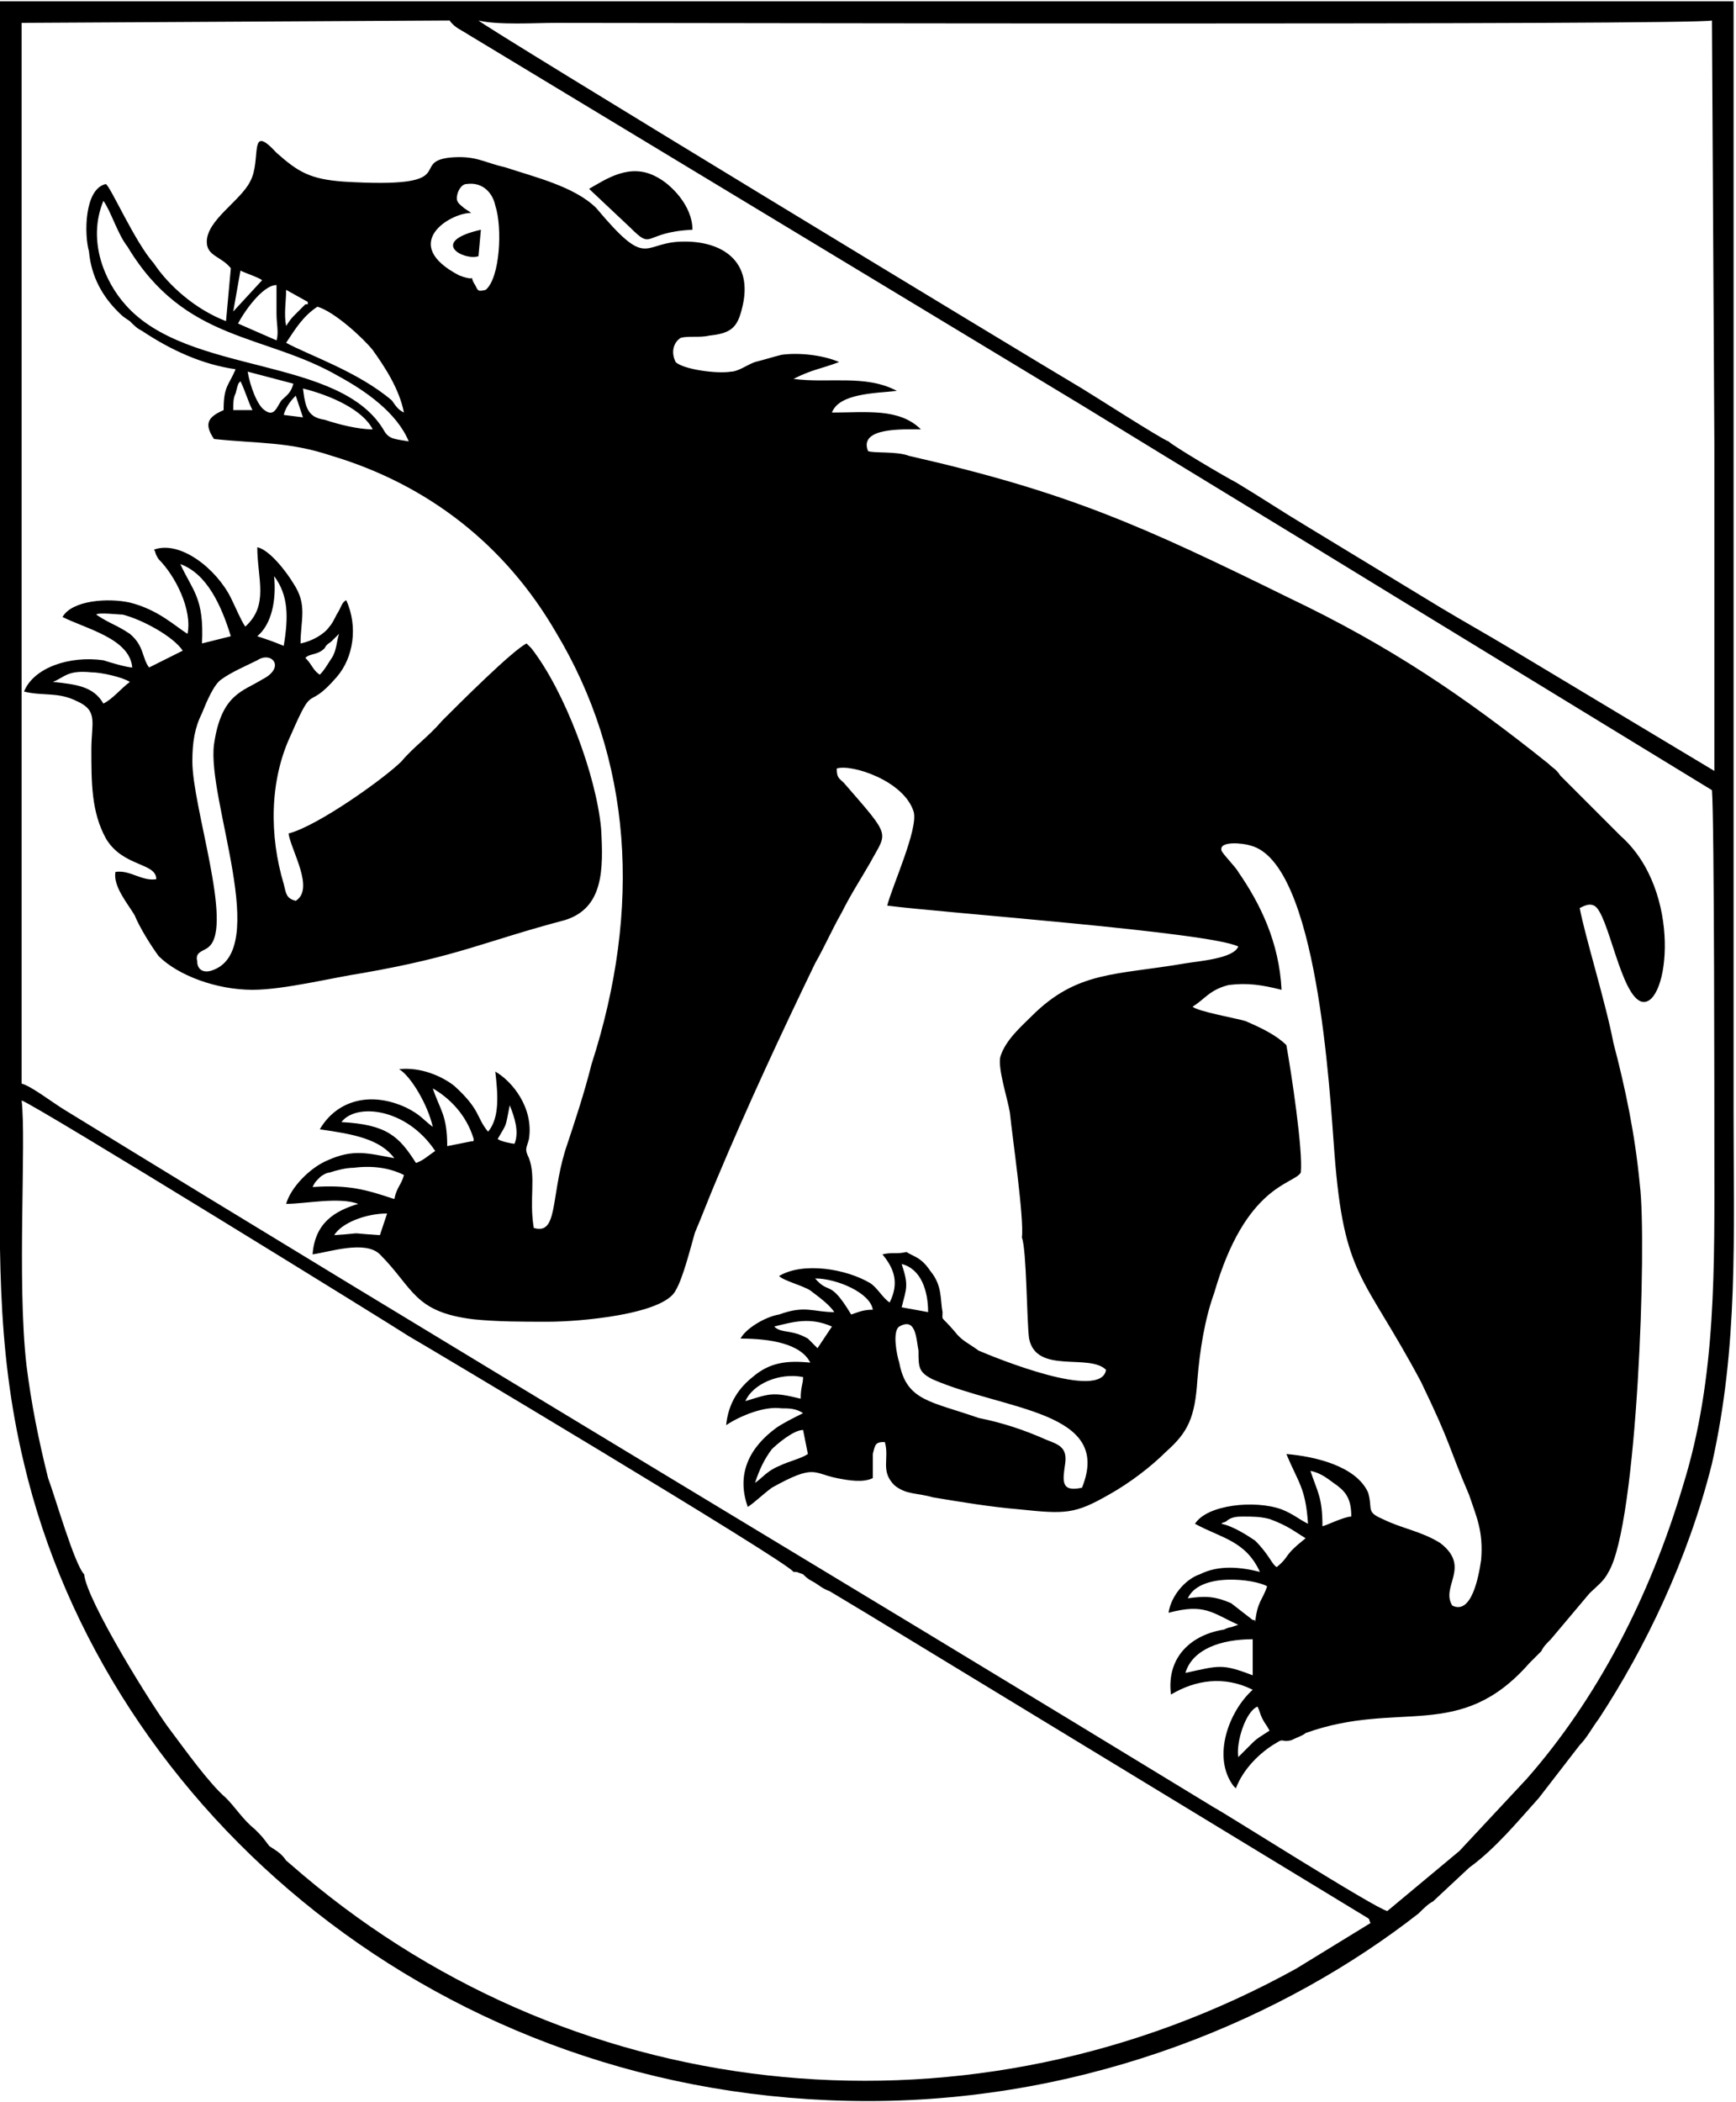
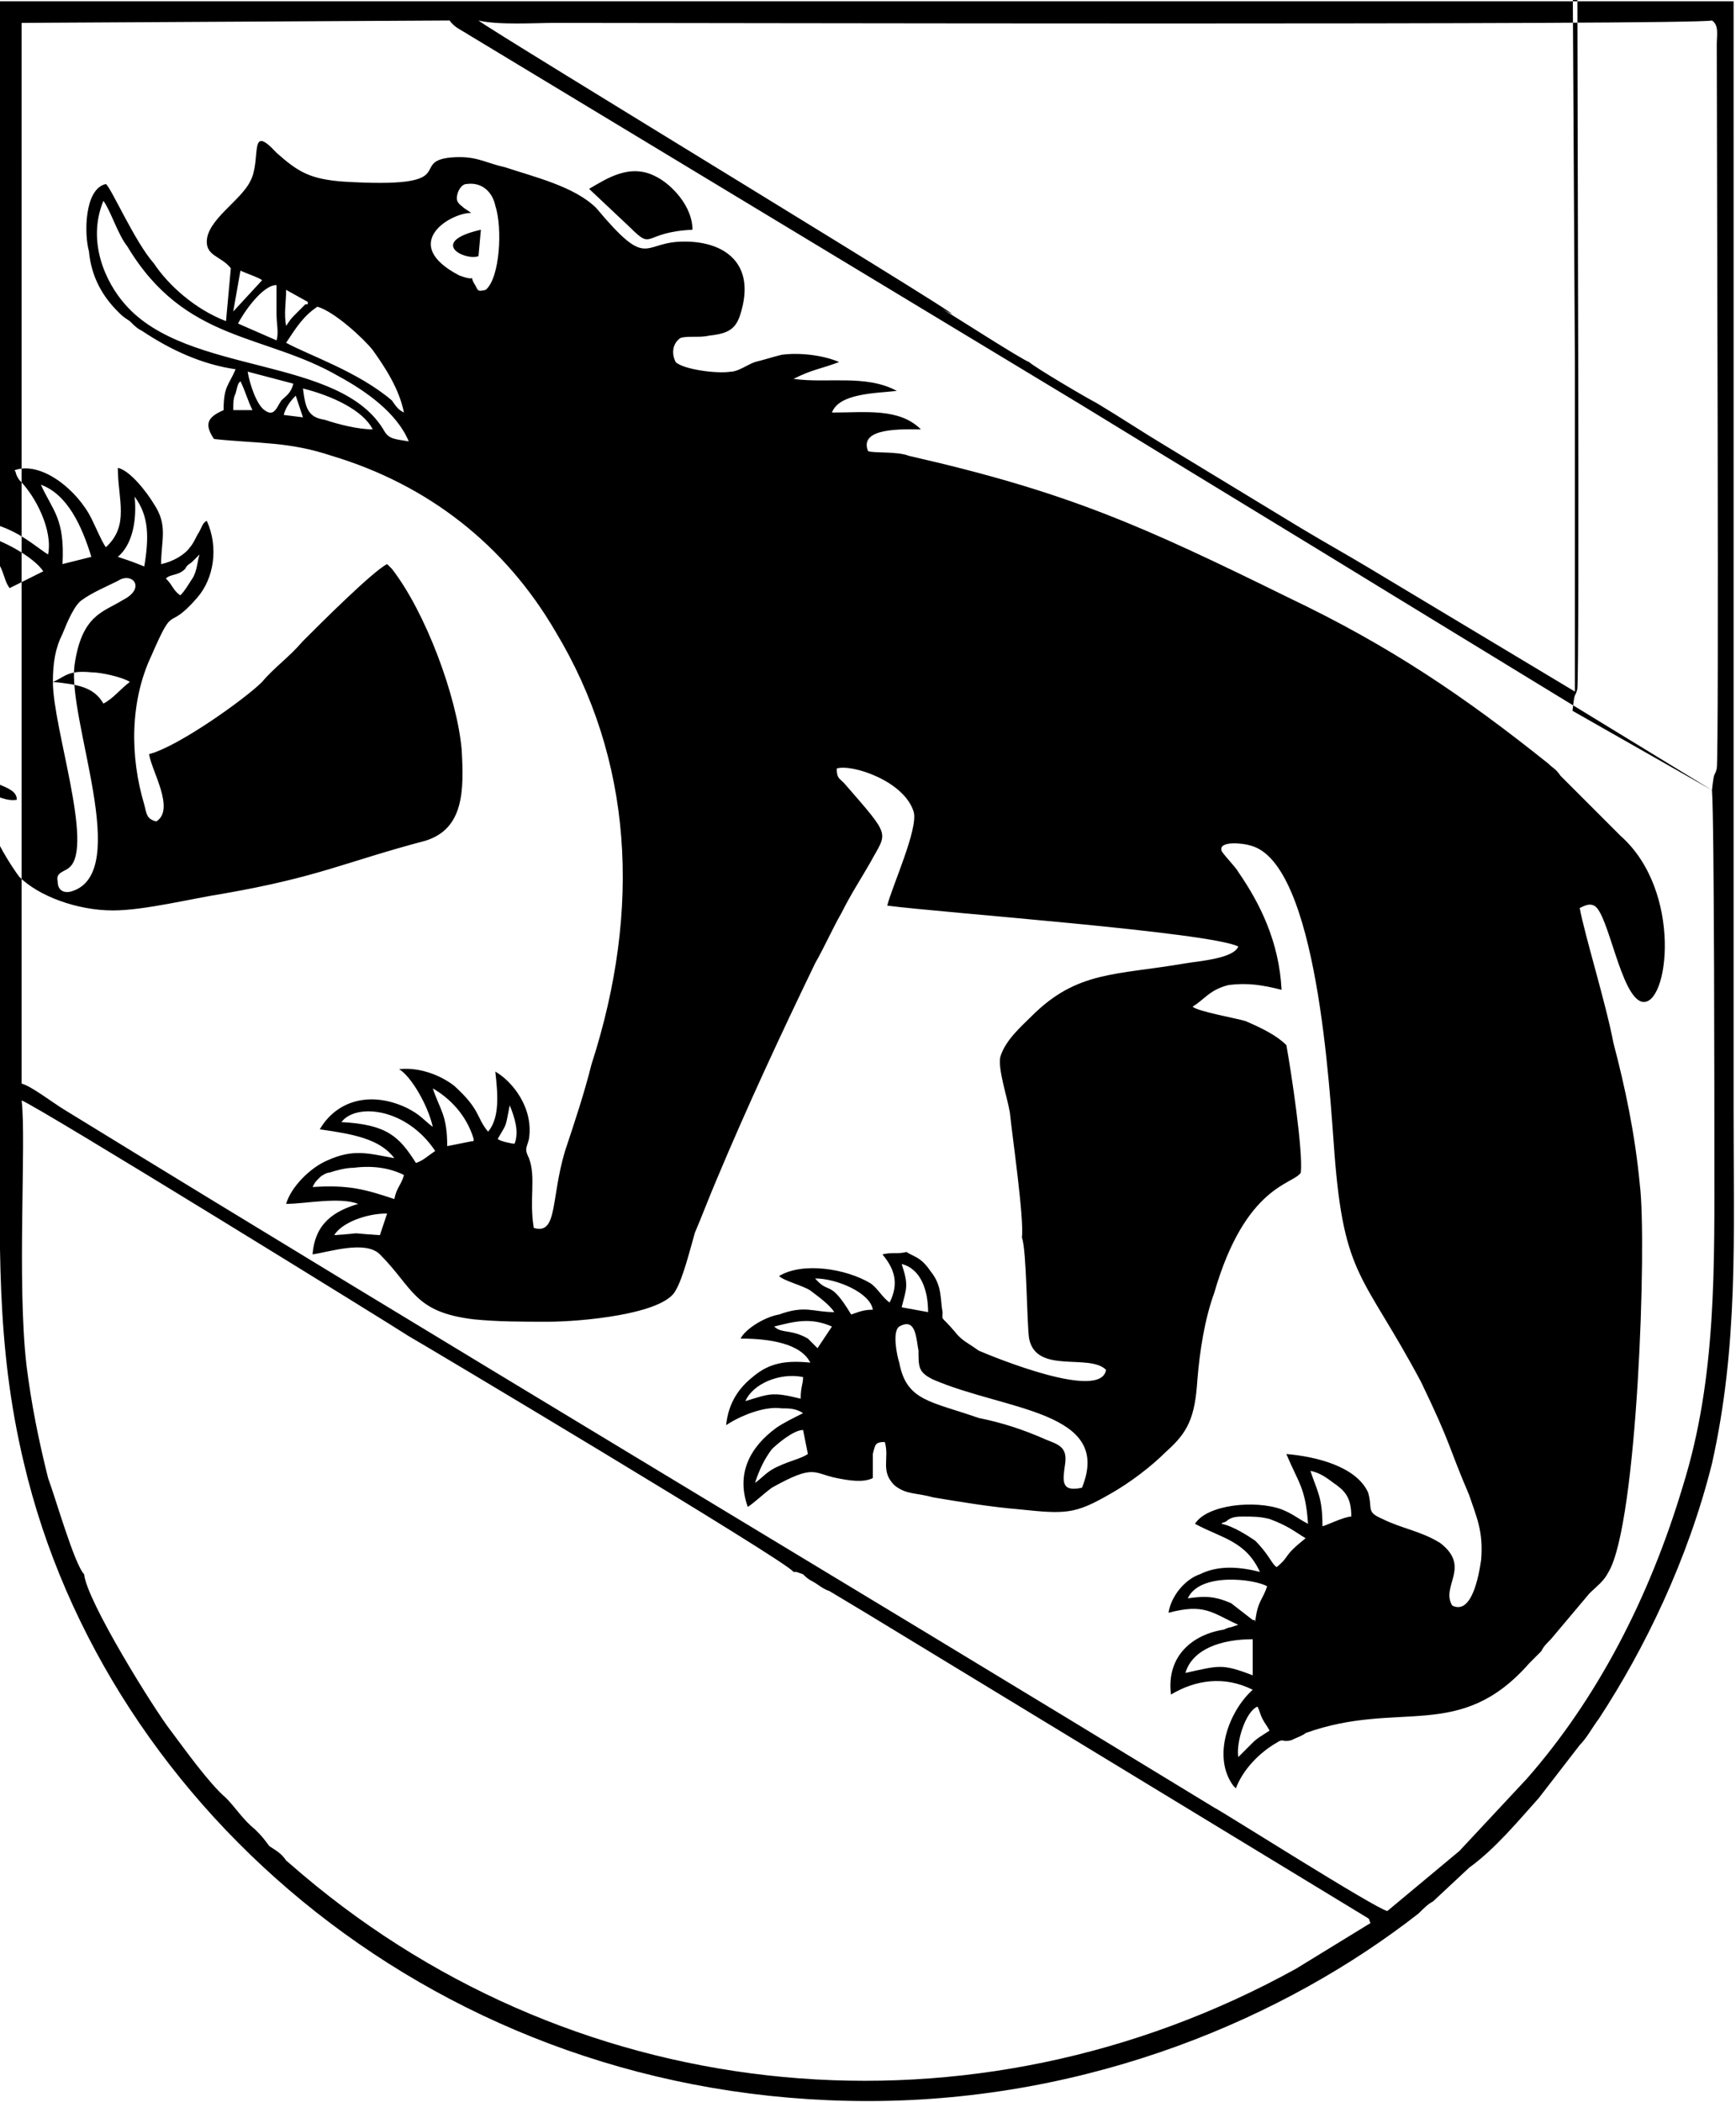
<svg xmlns="http://www.w3.org/2000/svg" xml:space="preserve" width="2926.439" height="3542.646" style="shape-rendering:geometricPrecision;text-rendering:geometricPrecision;image-rendering:optimizeQuality;fill-rule:evenodd;clip-rule:evenodd" viewBox="0 0 722 873">
-   <path d="M515 730c-1-6 3-19 8-21 1 2 1 3 2 5s2 3 3 5c-3 2-5 3-7 5l-6 6zm-22-35c3-10 15-14 28-14v15c-13-5-14-4-28-1zm29-21c0-1 0-1-1-1l-9-7c-7-3-11-3-18-2 5-11 28-8 33-5-2 6-4 6-5 15zm21-35c-10 8-6 7-12 12-2-1-3-5-9-11-3-2-9-6-14-7 1-1 0 0 2-1 2-2 5-2 7-2 4 0 7 0 11 1 8 3 10 5 15 8zm2-28c5 1 8 4 11 6 4 3 6 6 6 13-3 0-11 4-12 4 0-12-2-14-5-23zm-231 5c2-6 4-10 7-14 2-2 9-8 13-8l2 10c-3 2-8 3-12 5-5 2-7 5-10 7zm-4-34c3-7 14-12 24-10 0 3-1 4-1 9-12-3-13-2-23 1zm133 26c1-7-3-8-8-10-9-4-18-7-28-9-20-7-30-7-33-23-1-3-3-13 0-15 7-4 7 5 8 10 0 7 0 9 6 12 30 13 75 13 62 45-9 2-8-3-7-10zm-121-57c8-2 15-4 24 0l-6 9-4-4c-7-4-11-2-14-5zm32-5c-9-15-9-8-15-15 9 0 23 6 24 13-4 0-6 1-9 2zm21-21c8 2 11 11 11 20l-11-2c2-8 3-9 0-18zm-236-12c3-5 13-9 22-9l-3 9c-16-1-4-1-19 0zm-9-20c1-2 1-2 3-4 1-1 3-2 4-2 3-1 7-2 10-2 8-1 15 0 21 3-1 4-3 5-4 10-12-4-19-6-34-5zm77-20c4-7 3-4 5-14 2 5 4 11 2 16-1 0-6-1-7-2zm-65-7c6-8 27-6 39 12-3 2-5 4-8 5-7-11-12-16-31-17zm44 10c0-13-3-15-6-24 7 4 14 11 17 21 0 1 0 1-1 1l-10 2zm-68-304c1-4 4-7 5-8l3 9-8-1zm-21-2c0-3 0-5 1-7 1-4 1-4 2-5 2 4 3 8 5 12h-8zm58 8c-6 0-14-2-20-4-7-1-8-5-9-13 12 3 25 9 29 17zm-45-8c-3-2-6-10-7-16l19 5c-1 4-3 5-5 7-2 3-3 7-7 4zm9-28c4-6 7-11 13-15 7 2 19 13 23 18 5 7 11 16 13 26-2-1-3-2-5-5-14-12-35-19-44-24zm-20-8c2-4 10-16 16-16v12c0 4 1 8 0 11l-16-7zm20 1c-1-5 0-10 0-15l9 5v1h-1l-4 4c-2 2-2 2-4 5zm-19-23c2 1 8 3 9 4l-12 13 3-17zm70 71c-6-1-8-1-10-4-18-32-82-23-108-53-8-9-16-26-9-43 3 4 6 14 10 19 24 40 57 36 88 54 11 6 24 15 29 27zm36-98c3 9 2 30-4 35-4 1-3 0-5-3-2-4 2 0-6-3-25-13-4-26 5-26l-3-2c-1-1-3-2-3-4 0-3 2-6 4-6 7-1 11 4 12 9zm40 357c-3 12-7 24-11 36-6 20-3 35-13 32-2-12 1-21-2-29-2-4-1-4 0-8 2-13-7-24-14-28 1 9 2 19-3 25-5-6-3-9-14-19-5-4-14-8-23-7 5 3 12 15 14 24-4-3-5-5-11-8-15-7-29-3-36 9 14 2 25 4 31 12-11-2-17-4-28 1-7 3-15 11-17 18 8 0 22-3 30 0-10 3-18 8-19 21 7-1 22-6 28 0 14 14 14 24 39 27 10 1 20 1 31 1 13 0 48-3 53-13 3-5 6-17 8-24 3-7 6-15 9-22 13-31 27-61 41-90 4-7 7-14 11-21 4-8 8-14 12-21 7-13 9-10-11-33-2-2-3-2-3-6 6-2 28 5 32 18 2 7-9 31-11 39 23 3 134 11 146 17-2 5-16 6-22 7-29 5-45 3-64 22-4 4-11 10-13 17-1 5 3 17 4 23 1 10 6 44 5 52 2 5 2 35 3 42 3 15 25 6 32 13-2 13-46-5-53-8-4-3-7-4-10-8-6-7-5-4-5-8-1-5 0-11-5-17-4-6-7-6-10-8-4 1-6 0-10 1 5 6 7 12 3 20-3-2-5-6-8-8-10-6-28-9-38-3 2 2 10 4 13 6 4 3 8 6 10 9-9 0-12-3-23 1-6 1-14 6-16 10 12 0 25 2 29 10-10-1-17 0-24 6-5 4-10 10-11 20 6-4 16-8 23-7 3 0 6 0 9 2-4 2-8 4-11 6-11 8-17 19-12 33 3-2 6-5 10-8 18-10 17-6 27-4 5 1 11 2 15 0v-10c1-4 1-5 5-5 2 7-2 12 4 18 5 4 9 3 16 5 12 2 24 4 36 5 19 2 23 2 37-6 9-5 18-12 24-18 9-8 12-14 13-30 1-12 3-25 7-36 13-45 33-45 36-50 1-9-4-42-6-53-4-4-10-7-17-10-3-1-20-4-22-6 5-3 7-7 15-9 8-1 14 0 22 2-1-20-9-36-18-49-1-2-7-8-7-9-1-4 9-3 12-2 28 7 33 102 35 128 4 52 12 50 36 95 13 27 11 26 20 47 3 9 6 15 5 27-1 7-4 23-12 19-5-8 8-16-5-26-8-5-16-6-24-10-7-3-4-4-6-11-5-11-22-15-34-16 5 12 8 14 9 29-4-2-6-4-11-6-11-4-31-2-36 6 11 6 21 7 27 20-8-2-17-3-25 1-6 2-12 9-13 16 15-4 18 0 29 5l-3 1c-1 0-3 1-3 1-13 2-24 11-22 27 10-6 22-8 34-2-10 9-17 28-8 40l1 1c3-8 10-15 17-19 3-2 2 0 6-1 2-1 5-2 6-3 39-14 64 4 93-29l5-5c1-2 2-3 4-5l16-19c3-3 6-5 8-9 12-20 16-137 13-161-2-21-6-40-11-59-3-16-12-45-14-56 2-1 4-2 6-1 6 3 11 38 20 40 11 2 17-46-9-69l-25-25c-2-3-3-3-5-5-35-28-66-49-108-69-61-30-92-44-158-59-5-2-15-1-17-2-4-10 15-9 22-9-9-9-23-7-37-7 3-8 18-8 27-9-13-7-29-3-43-5 8-4 11-4 19-7-7-3-17-4-24-3-4 1-7 2-11 3-3 1-7 4-10 4-6 1-20-1-23-4-2-4-1-8 2-10 3-1 8 0 12-1 10-1 12-4 14-13 4-19-10-27-27-26-15 1-13 11-34-14-9-9-26-13-38-17-9-2-12-5-23-4-17 2 6 13-44 10-14-1-19-4-28-12-12-13-6 3-11 12-4 8-18 16-18 25 0 6 6 6 10 11l-2 22c-13-5-24-15-30-24-8-9-18-32-20-33-9 2-9 21-7 28 1 11 6 19 12 25 2 2 2 2 5 4 2 2 3 3 5 4 12 8 25 14 39 16-3 7-5 7-5 17-7 3-8 6-4 12 19 2 31 1 49 7 40 12 72 37 93 73 32 53 36 115 15 180zm466-114c1 12 1 134 1 150 0 48 1 94-13 139-14 47-36 89-65 122l-28 30-30 25-7 5-31 19c-134 74-297 59-413-39l-7-6c-2-3-4-4-7-6-3-4-3-4-6-7-5-4-8-9-12-13-7-6-17-20-23-28-7-9-35-54-36-65-4-4-12-32-15-40-4-16-7-31-9-47-4-35 0-93-2-110V9l178-1h12c8 2 24 1 32 1 50 0 474 1 481-1 3 2 2 6 2 10 0 41 1 294 0 301-1 4-1 0-2 9zM0 463c0 52-2 95 10 145 34 144 173 265 351 265 93 0 174-35 229-78 2-2 4-4 6-5l15-14c11-8 20-19 29-29l17-22c3-3 5-7 8-11 19-29 37-66 47-106 11-49 9-94 9-146V0H0v463zm22-180c5-2 6-5 16-4 4 0 13 2 16 4-4 3-7 7-11 9-4-7-11-8-21-9zm58 33c0-8 1-14 4-20 2-5 5-12 8-14 4-3 11-6 15-8 6-4 12 3 2 8-8 5-17 6-20 27-3 23 24 86-1 94-3 1-6 0-6-4-1-4 3-4 5-6 10-9-7-58-7-77zm47-43c2-2 5-1 8-4 1-2 2-2 3-3l3-3c-1 3-1 7-3 10s-3 5-5 7c-3-2-3-4-6-7zm-73-10c-6-4-8-4-14-8 1-1 9 0 11 0 8 2 21 9 25 15l-14 7c-3-4-2-9-8-14zm64 5c-5-2-5-2-11-4 6-5 8-15 7-25 6 8 6 17 4 29zm-34-1c1-19-4-22-9-33 11 4 17 17 21 30l-12 3zm-20-39c1 1 0 1 2 4 7 7 14 21 12 31-5-3-12-10-24-13-9-2-24-1-28 6 10 5 28 9 29 21-2 0-9-2-12-3-14-2-29 3-33 13 8 2 14 0 22 4 9 4 6 9 6 20 0 14 0 26 6 37 7 12 21 10 21 17-6 1-11-4-17-3-1 6 5 13 8 18 2 5 7 13 10 17 8 8 24 14 39 14 13 0 33-5 46-7 40-7 50-13 84-22 16-5 16-21 15-38-2-22-15-57-29-75l-1-1-1-1c-6 3-28 25-35 32-6 7-12 11-17 17-7 7-35 27-47 30 1 7 11 23 3 28-4-1-4-3-5-7-6-20-6-43 3-62 10-23 6-9 19-24 7-8 9-21 4-32-2 1-2 3-4 6-1 2-2 4-3 5-2 3-7 6-12 7 0-10 3-16-3-25-3-5-10-14-15-15 0 13 5 24-5 33-2-3-4-8-6-12-6-12-21-24-32-20zm648 100c1-9 1-5 2-9 1-7 0-260 0-301 0-4 1-8-2-10l1 176v136l-85-51c-10-6-19-11-29-17l-56-34c-10-6-19-12-29-18-4-2-26-15-28-17-3-1-31-19-36-22C428 148 202 11 199 8h-12c2 3 5 4 8 6l255 154c44 27 87 53 131 80l131 80zM9 457c6 2 155 94 161 98 2 1 158 94 160 98 2 0 1 0 4 1 1 1 2 2 4 3s4 3 7 4l15 9 209 127c1 1 0 0 1 2l7-5c-5-1-68-41-72-43-159-97-320-193-478-290-5-3-14-10-18-11v7zM245 78l17 16c10 10 5 2 26 1 0-10-9-19-15-22-11-6-21 1-28 5zm-46 28 1-11c-22 5-7 13-1 11z" style="fill:#000" />
+   <path d="M515 730c-1-6 3-19 8-21 1 2 1 3 2 5s2 3 3 5c-3 2-5 3-7 5l-6 6zm-22-35c3-10 15-14 28-14v15c-13-5-14-4-28-1zm29-21c0-1 0-1-1-1l-9-7c-7-3-11-3-18-2 5-11 28-8 33-5-2 6-4 6-5 15zm21-35c-10 8-6 7-12 12-2-1-3-5-9-11-3-2-9-6-14-7 1-1 0 0 2-1 2-2 5-2 7-2 4 0 7 0 11 1 8 3 10 5 15 8zm2-28c5 1 8 4 11 6 4 3 6 6 6 13-3 0-11 4-12 4 0-12-2-14-5-23zm-231 5c2-6 4-10 7-14 2-2 9-8 13-8l2 10c-3 2-8 3-12 5-5 2-7 5-10 7zm-4-34c3-7 14-12 24-10 0 3-1 4-1 9-12-3-13-2-23 1zm133 26c1-7-3-8-8-10-9-4-18-7-28-9-20-7-30-7-33-23-1-3-3-13 0-15 7-4 7 5 8 10 0 7 0 9 6 12 30 13 75 13 62 45-9 2-8-3-7-10zm-121-57c8-2 15-4 24 0l-6 9-4-4c-7-4-11-2-14-5zm32-5c-9-15-9-8-15-15 9 0 23 6 24 13-4 0-6 1-9 2zm21-21c8 2 11 11 11 20l-11-2c2-8 3-9 0-18zm-236-12c3-5 13-9 22-9l-3 9c-16-1-4-1-19 0zm-9-20c1-2 1-2 3-4 1-1 3-2 4-2 3-1 7-2 10-2 8-1 15 0 21 3-1 4-3 5-4 10-12-4-19-6-34-5zm77-20c4-7 3-4 5-14 2 5 4 11 2 16-1 0-6-1-7-2zm-65-7c6-8 27-6 39 12-3 2-5 4-8 5-7-11-12-16-31-17zm44 10c0-13-3-15-6-24 7 4 14 11 17 21 0 1 0 1-1 1l-10 2zm-68-304c1-4 4-7 5-8l3 9-8-1zm-21-2c0-3 0-5 1-7 1-4 1-4 2-5 2 4 3 8 5 12h-8zm58 8c-6 0-14-2-20-4-7-1-8-5-9-13 12 3 25 9 29 17zm-45-8c-3-2-6-10-7-16l19 5c-1 4-3 5-5 7-2 3-3 7-7 4zm9-28c4-6 7-11 13-15 7 2 19 13 23 18 5 7 11 16 13 26-2-1-3-2-5-5-14-12-35-19-44-24zm-20-8c2-4 10-16 16-16v12c0 4 1 8 0 11l-16-7zm20 1c-1-5 0-10 0-15l9 5v1h-1l-4 4c-2 2-2 2-4 5zm-19-23c2 1 8 3 9 4l-12 13 3-17zm70 71c-6-1-8-1-10-4-18-32-82-23-108-53-8-9-16-26-9-43 3 4 6 14 10 19 24 40 57 36 88 54 11 6 24 15 29 27zm36-98c3 9 2 30-4 35-4 1-3 0-5-3-2-4 2 0-6-3-25-13-4-26 5-26l-3-2c-1-1-3-2-3-4 0-3 2-6 4-6 7-1 11 4 12 9zm40 357c-3 12-7 24-11 36-6 20-3 35-13 32-2-12 1-21-2-29-2-4-1-4 0-8 2-13-7-24-14-28 1 9 2 19-3 25-5-6-3-9-14-19-5-4-14-8-23-7 5 3 12 15 14 24-4-3-5-5-11-8-15-7-29-3-36 9 14 2 25 4 31 12-11-2-17-4-28 1-7 3-15 11-17 18 8 0 22-3 30 0-10 3-18 8-19 21 7-1 22-6 28 0 14 14 14 24 39 27 10 1 20 1 31 1 13 0 48-3 53-13 3-5 6-17 8-24 3-7 6-15 9-22 13-31 27-61 41-90 4-7 7-14 11-21 4-8 8-14 12-21 7-13 9-10-11-33-2-2-3-2-3-6 6-2 28 5 32 18 2 7-9 31-11 39 23 3 134 11 146 17-2 5-16 6-22 7-29 5-45 3-64 22-4 4-11 10-13 17-1 5 3 17 4 23 1 10 6 44 5 52 2 5 2 35 3 42 3 15 25 6 32 13-2 13-46-5-53-8-4-3-7-4-10-8-6-7-5-4-5-8-1-5 0-11-5-17-4-6-7-6-10-8-4 1-6 0-10 1 5 6 7 12 3 20-3-2-5-6-8-8-10-6-28-9-38-3 2 2 10 4 13 6 4 3 8 6 10 9-9 0-12-3-23 1-6 1-14 6-16 10 12 0 25 2 29 10-10-1-17 0-24 6-5 4-10 10-11 20 6-4 16-8 23-7 3 0 6 0 9 2-4 2-8 4-11 6-11 8-17 19-12 33 3-2 6-5 10-8 18-10 17-6 27-4 5 1 11 2 15 0v-10c1-4 1-5 5-5 2 7-2 12 4 18 5 4 9 3 16 5 12 2 24 4 36 5 19 2 23 2 37-6 9-5 18-12 24-18 9-8 12-14 13-30 1-12 3-25 7-36 13-45 33-45 36-50 1-9-4-42-6-53-4-4-10-7-17-10-3-1-20-4-22-6 5-3 7-7 15-9 8-1 14 0 22 2-1-20-9-36-18-49-1-2-7-8-7-9-1-4 9-3 12-2 28 7 33 102 35 128 4 52 12 50 36 95 13 27 11 26 20 47 3 9 6 15 5 27-1 7-4 23-12 19-5-8 8-16-5-26-8-5-16-6-24-10-7-3-4-4-6-11-5-11-22-15-34-16 5 12 8 14 9 29-4-2-6-4-11-6-11-4-31-2-36 6 11 6 21 7 27 20-8-2-17-3-25 1-6 2-12 9-13 16 15-4 18 0 29 5l-3 1c-1 0-3 1-3 1-13 2-24 11-22 27 10-6 22-8 34-2-10 9-17 28-8 40l1 1c3-8 10-15 17-19 3-2 2 0 6-1 2-1 5-2 6-3 39-14 64 4 93-29l5-5c1-2 2-3 4-5l16-19c3-3 6-5 8-9 12-20 16-137 13-161-2-21-6-40-11-59-3-16-12-45-14-56 2-1 4-2 6-1 6 3 11 38 20 40 11 2 17-46-9-69l-25-25c-2-3-3-3-5-5-35-28-66-49-108-69-61-30-92-44-158-59-5-2-15-1-17-2-4-10 15-9 22-9-9-9-23-7-37-7 3-8 18-8 27-9-13-7-29-3-43-5 8-4 11-4 19-7-7-3-17-4-24-3-4 1-7 2-11 3-3 1-7 4-10 4-6 1-20-1-23-4-2-4-1-8 2-10 3-1 8 0 12-1 10-1 12-4 14-13 4-19-10-27-27-26-15 1-13 11-34-14-9-9-26-13-38-17-9-2-12-5-23-4-17 2 6 13-44 10-14-1-19-4-28-12-12-13-6 3-11 12-4 8-18 16-18 25 0 6 6 6 10 11l-2 22c-13-5-24-15-30-24-8-9-18-32-20-33-9 2-9 21-7 28 1 11 6 19 12 25 2 2 2 2 5 4 2 2 3 3 5 4 12 8 25 14 39 16-3 7-5 7-5 17-7 3-8 6-4 12 19 2 31 1 49 7 40 12 72 37 93 73 32 53 36 115 15 180zm466-114c1 12 1 134 1 150 0 48 1 94-13 139-14 47-36 89-65 122l-28 30-30 25-7 5-31 19c-134 74-297 59-413-39l-7-6c-2-3-4-4-7-6-3-4-3-4-6-7-5-4-8-9-12-13-7-6-17-20-23-28-7-9-35-54-36-65-4-4-12-32-15-40-4-16-7-31-9-47-4-35 0-93-2-110V9l178-1h12c8 2 24 1 32 1 50 0 474 1 481-1 3 2 2 6 2 10 0 41 1 294 0 301-1 4-1 0-2 9zM0 463c0 52-2 95 10 145 34 144 173 265 351 265 93 0 174-35 229-78 2-2 4-4 6-5l15-14c11-8 20-19 29-29l17-22c3-3 5-7 8-11 19-29 37-66 47-106 11-49 9-94 9-146V0H0v463zm22-180c5-2 6-5 16-4 4 0 13 2 16 4-4 3-7 7-11 9-4-7-11-8-21-9zc0-8 1-14 4-20 2-5 5-12 8-14 4-3 11-6 15-8 6-4 12 3 2 8-8 5-17 6-20 27-3 23 24 86-1 94-3 1-6 0-6-4-1-4 3-4 5-6 10-9-7-58-7-77zm47-43c2-2 5-1 8-4 1-2 2-2 3-3l3-3c-1 3-1 7-3 10s-3 5-5 7c-3-2-3-4-6-7zm-73-10c-6-4-8-4-14-8 1-1 9 0 11 0 8 2 21 9 25 15l-14 7c-3-4-2-9-8-14zm64 5c-5-2-5-2-11-4 6-5 8-15 7-25 6 8 6 17 4 29zm-34-1c1-19-4-22-9-33 11 4 17 17 21 30l-12 3zm-20-39c1 1 0 1 2 4 7 7 14 21 12 31-5-3-12-10-24-13-9-2-24-1-28 6 10 5 28 9 29 21-2 0-9-2-12-3-14-2-29 3-33 13 8 2 14 0 22 4 9 4 6 9 6 20 0 14 0 26 6 37 7 12 21 10 21 17-6 1-11-4-17-3-1 6 5 13 8 18 2 5 7 13 10 17 8 8 24 14 39 14 13 0 33-5 46-7 40-7 50-13 84-22 16-5 16-21 15-38-2-22-15-57-29-75l-1-1-1-1c-6 3-28 25-35 32-6 7-12 11-17 17-7 7-35 27-47 30 1 7 11 23 3 28-4-1-4-3-5-7-6-20-6-43 3-62 10-23 6-9 19-24 7-8 9-21 4-32-2 1-2 3-4 6-1 2-2 4-3 5-2 3-7 6-12 7 0-10 3-16-3-25-3-5-10-14-15-15 0 13 5 24-5 33-2-3-4-8-6-12-6-12-21-24-32-20zm648 100c1-9 1-5 2-9 1-7 0-260 0-301 0-4 1-8-2-10l1 176v136l-85-51c-10-6-19-11-29-17l-56-34c-10-6-19-12-29-18-4-2-26-15-28-17-3-1-31-19-36-22C428 148 202 11 199 8h-12c2 3 5 4 8 6l255 154c44 27 87 53 131 80l131 80zM9 457c6 2 155 94 161 98 2 1 158 94 160 98 2 0 1 0 4 1 1 1 2 2 4 3s4 3 7 4l15 9 209 127c1 1 0 0 1 2l7-5c-5-1-68-41-72-43-159-97-320-193-478-290-5-3-14-10-18-11v7zM245 78l17 16c10 10 5 2 26 1 0-10-9-19-15-22-11-6-21 1-28 5zm-46 28 1-11c-22 5-7 13-1 11z" style="fill:#000" />
</svg>